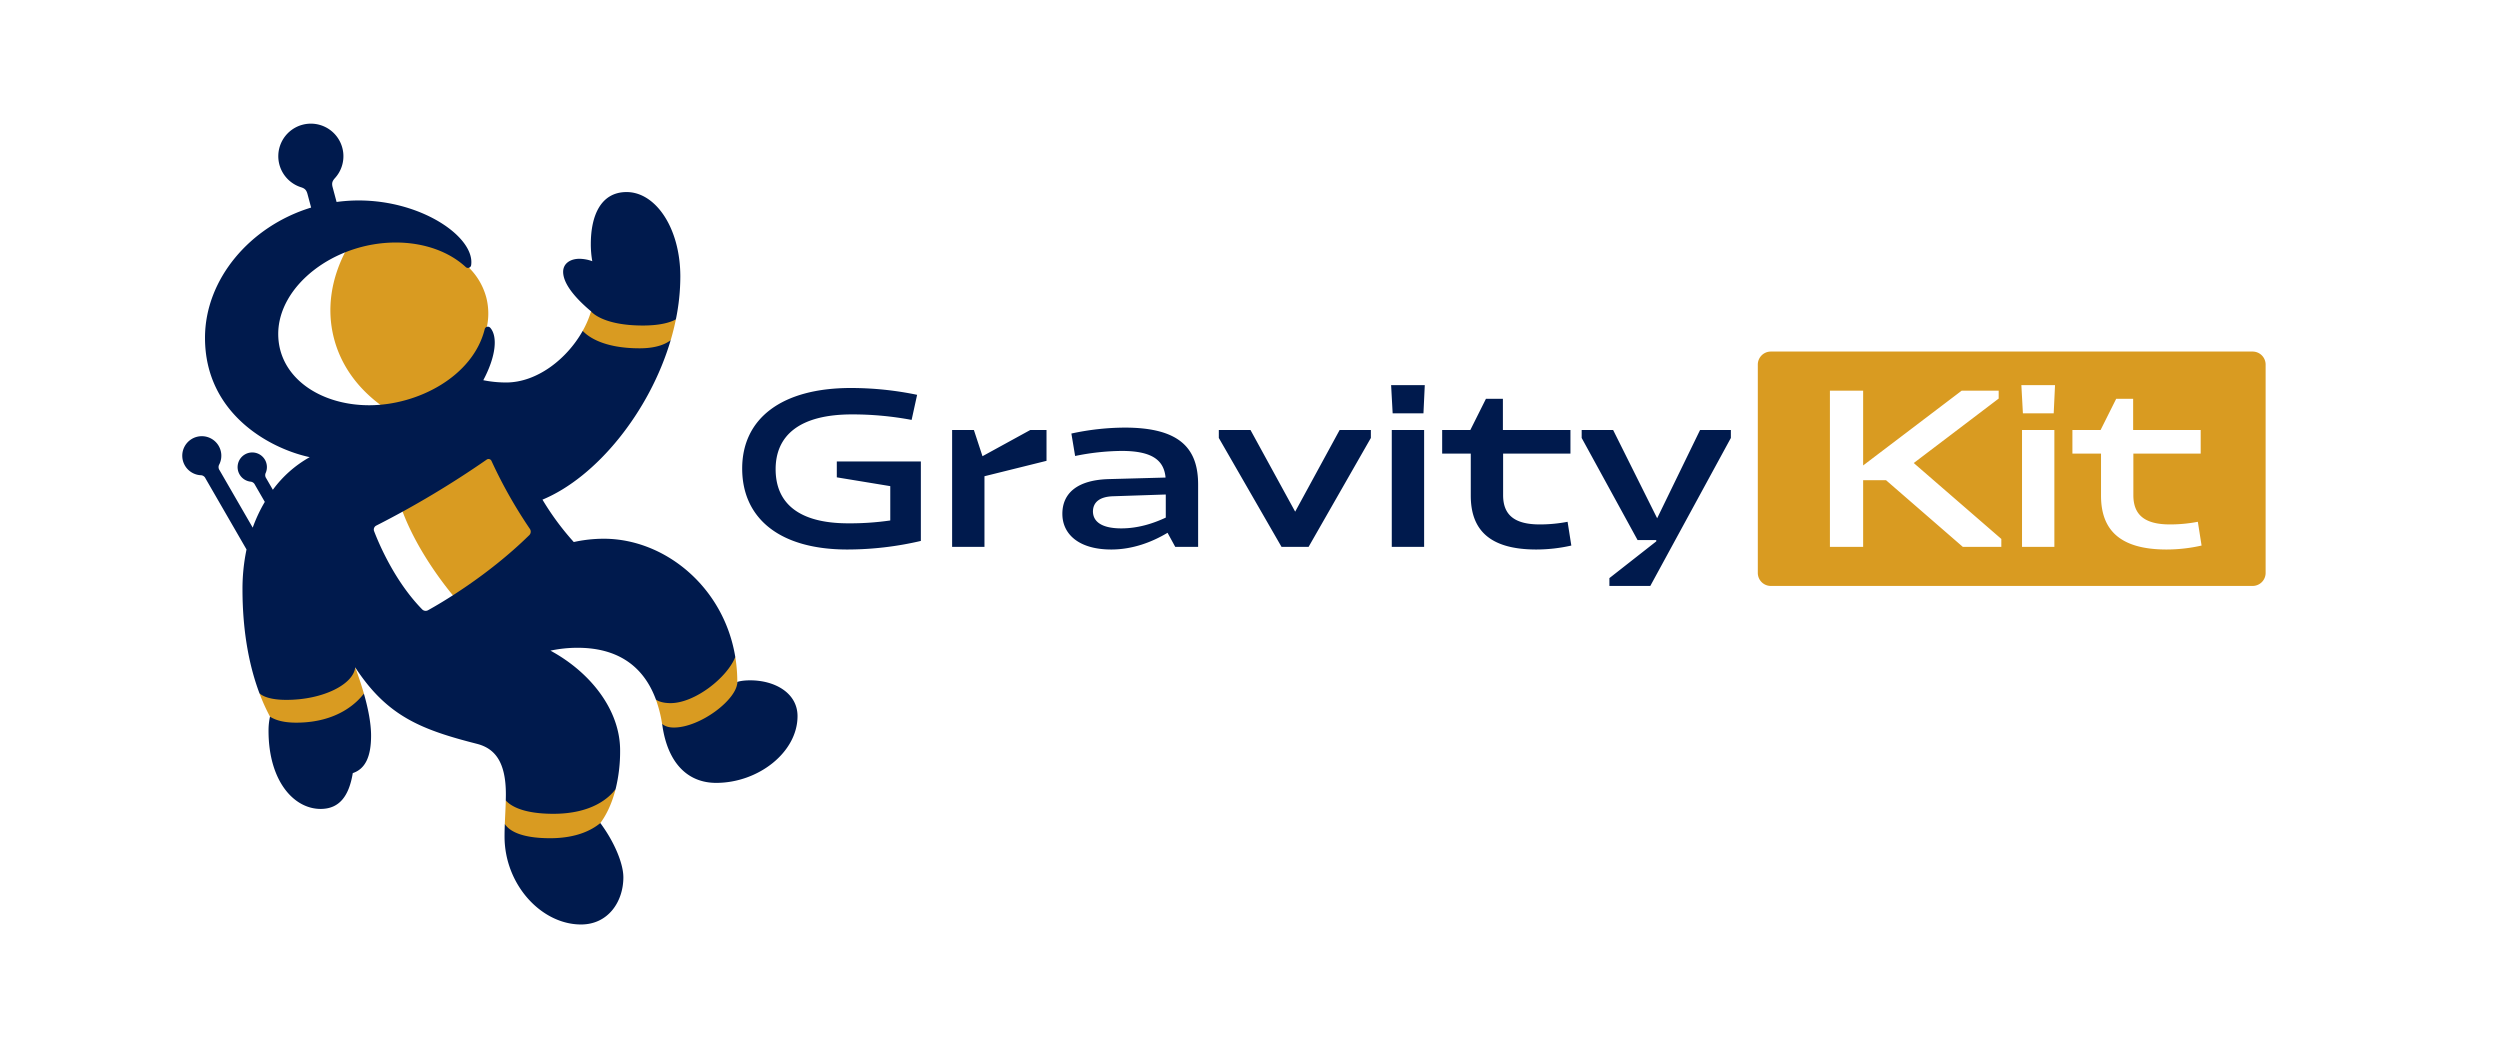
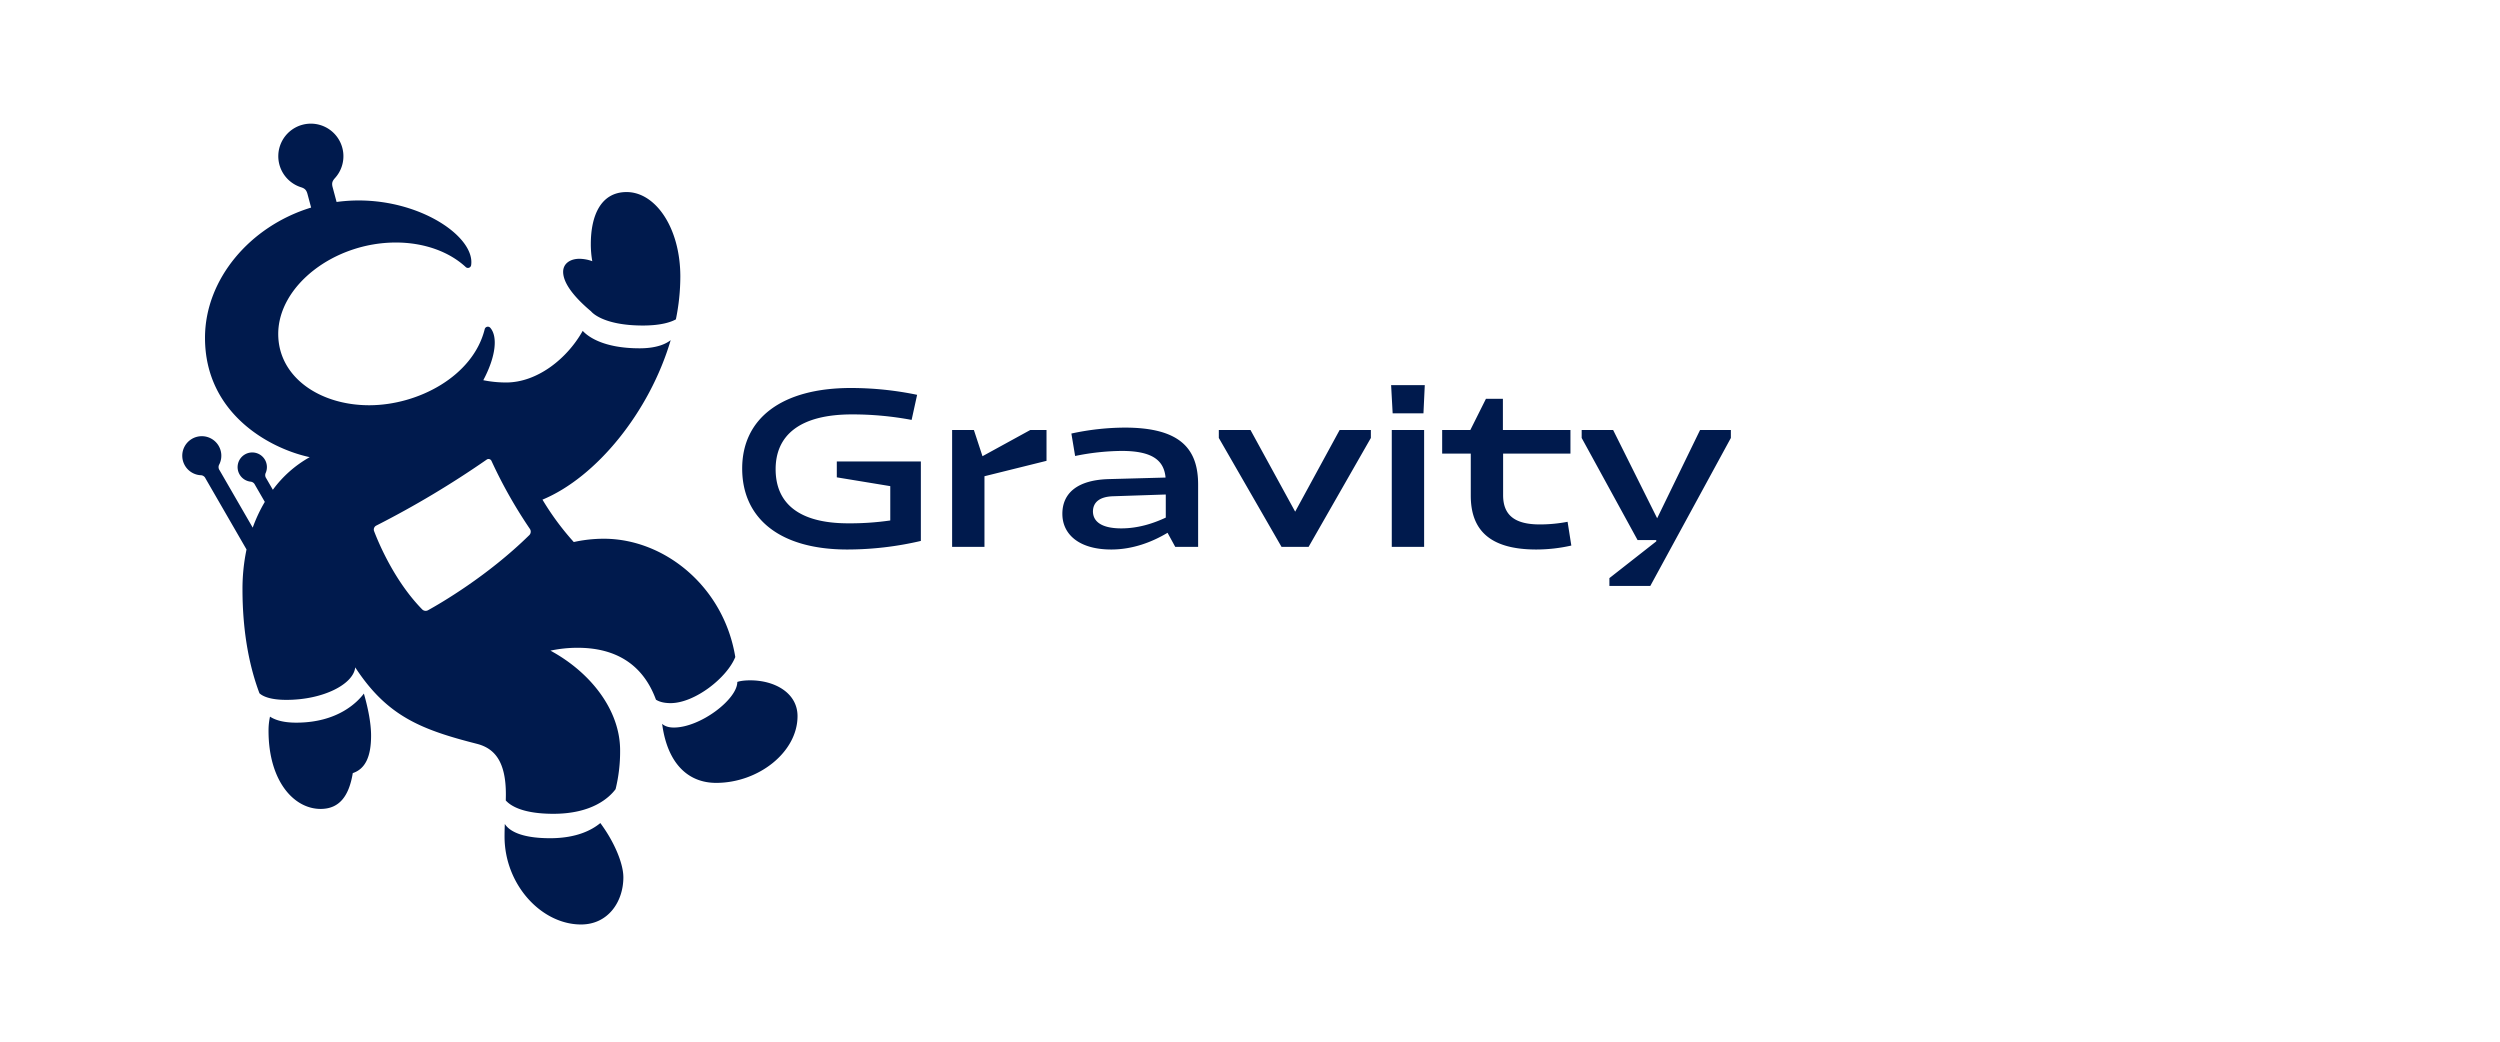
<svg xmlns="http://www.w3.org/2000/svg" id="Artwork" viewBox="0 0 1536 640">
  <defs>
    <style>.cls-1{fill:#d99b21}.cls-2{fill:#001a4d}</style>
  </defs>
-   <path class="cls-1" d="M218.248 410.031c1.938 5.246 3.788 10.743 5.321 16.1-10.5 27.053-42.927 29.166-57.683 14.174a118.509 118.509 0 0 1-6.476-14.352c13.784 2.474 46.288-4.947 58.838-15.922zm80.399-207.125a39.567 39.567 0 0 0 .164-19.977 40.341 40.341 0 0 0-11.952-19.665s-12.835-23.748-36.233-23.748a59.572 59.572 0 0 0-38.009 14.28c-9.043 17.066-12.118 35.75-7.478 53.885 4.37 17.081 15.01 31.335 29.727 41.894 0 0 30.06 2.052 47.068-10.533 16.477-12.194 16.713-36.136 16.713-36.136zm33.27 125.115l-50.093 41.964c-2.92-3.37-25.7-29.358-36.032-59.98l57.123-33.174c12.084 27.023 21.682 40.045 29.001 51.19zm-50.836 40.585l-.095.076c.57.506.553.452.095-.076zm170.682 35.064c-8.512 9.871-34.794 26.184-48.745 26.212a79.752 79.752 0 0 1 3.767 14.827c9.607 15.877 50.307.387 46.215-25.709a95.027 95.027 0 0 0-1.237-15.33zm-141.01 88.133c-.121 4.55-.412 9.387-.598 14.429 6.382 20.677 47.247 22.983 58.695-.55 2.692-3.617 6.7-10.34 9.366-20.826-19.496 14.205-54.264 13.71-67.463 6.947zm101.32-282.822q1.87-6.337 3.185-12.764a422.694 422.694 0 0 0-52.114-4.937 58.982 58.982 0 0 1-5.126 11.995c8.131 20.102 40.938 21.91 54.055 5.706zM1392 224v128a8 8 0 0 1-8 8h-296a8 8 0 0 1-8-8V224a8 8 0 0 1 8-8h296a8 8 0 0 1 8 8zm-162.385 107.129l-53.807-46.642 52.184-39.611v-4.867h-22.712l-60.566 45.965V240.01H1124.3v95.987h20.414v-40.964h14.06l47.182 40.964h23.659zm32.587-66.92h-19.873v71.787h19.873zm.405-27.58h-20.684l.946 17.305h18.927zm90.04 98.556l-2.299-14.601a90.147 90.147 0 0 1-17.17 1.622c-16.087 0-22.441-6.354-22.441-17.98v-25.552h41.369v-14.466h-41.504v-19.197h-10.41l-9.6 19.197h-17.304v14.466h17.575v25.822c0 20.279 10.68 33.122 40.288 33.122a97.742 97.742 0 0 0 21.495-2.433z" />
  <path class="cls-2" d="M451.763 403.67c-7.075-43.33-43.56-72.67-80.768-72.67a85.351 85.351 0 0 0-18.466 2.029 165.413 165.413 0 0 1-19.234-26.047c33.116-13.73 65.752-53.855 78.778-98.001C409.479 211.05 403.878 214 393 214c-22.894 0-32.167-7.638-34.982-10.725C348.343 220.558 329.944 235 310.993 235a70.347 70.347 0 0 1-14.06-1.401c7.687-14.444 9.023-26.762 4.297-32.203a1.988 1.988 0 0 0-3.428.852c-7.155 28.865-40.848 46.734-70.972 46.734-30.429 0-55.883-17.336-55.883-43.809 0-29.548 34.178-56.167 72.281-56.167 17.155 0 32.64 5.526 42.923 15.074a1.978 1.978 0 0 0 3.318-1.174c2.498-16.958-29.938-39.743-69.115-39.743a100.35 100.35 0 0 0-13.555.932l-2.417-9.019c-.663-2.474-.268-3.788 1.45-5.688a20.003 20.003 0 1 0-20.844 5.67c2.401.754 3.309 1.807 3.96 4.238l2.206 8.231c-37.632 11.466-65.198 44.115-65.198 80.013 0 46.866 40.218 68.204 64.348 73.334a71.115 71.115 0 0 0-22.662 20.044l-4.072-7.052a3.33 3.33 0 0 1-.24-3.489 9.002 9.002 0 1 0-9.566 5.533 3.296 3.296 0 0 1 2.874 1.949l6.063 10.501a91.897 91.897 0 0 0-7.431 15.823l-20.347-35.239a3.356 3.356 0 0 1-.129-3.743 11.99 11.99 0 0 0-11.252-17.193 11.999 11.999 0 0 0-.36 23.963 3.273 3.273 0 0 1 3.084 1.98l25.2 43.647a117.642 117.642 0 0 0-2.48 24.402c0 28.136 4.841 49.111 10.424 63.953 1.923 1.75 6.387 4.047 16.59 4.047 22.4 0 41.143-9.52 42.248-19.97 19.557 29.934 40.266 38.177 74.744 46.97 10.908 2.782 17.82 10.87 17.82 31.047 0 1.225-.025 2.483-.059 3.756C313.66 495.062 321.165 500 340 500c23.927 0 34.437-10.069 38.216-15.145a96.567 96.567 0 0 0 2.78-23.855c0-24.722-18.112-47.873-42.8-61.244A79.022 79.022 0 0 1 354.995 398c21.354 0 39.49 8.62 48.023 31.881C404.642 430.92 407.423 432 412 432c14.88 0 34.687-15.614 39.763-28.33zm-126.566-74.886c-25.587 25.13-54.515 41.886-62.23 46.146a2.973 2.973 0 0 1-3.558-.503c-16.935-17.271-26.737-40.678-29.561-48.082a2.737 2.737 0 0 1 1.335-3.427 580.646 580.646 0 0 0 67.842-40.542 1.979 1.979 0 0 1 2.937.793 290.565 290.565 0 0 0 23.583 41.756 3.014 3.014 0 0 1-.348 3.86zM490 440c0 22.145-24.028 41-50.002 41-17.37 0-29.624-12.037-33.001-35-.065-.44-.143-.86-.212-1.292 1.302 1.177 3.503 2.292 7.215 2.292 16.208 0 39-17.292 39-28 0 0 2.249-1 8-1 14.939 0 29 7.69 29 22zm-121.15 65.682c9.156 12.362 14.146 25.414 14.146 33.318 0 14.991-9.334 29-26.001 29-24.414 0-47.002-24.54-47.002-54 0-2.637.065-5.232.158-7.774C312.377 509.78 318.897 515 338 515c16.301 0 25.746-5.083 30.85-9.318zM223.57 426.13c2.641 9.227 4.42 18.263 4.42 25.87 0 12.69-3.443 20.393-11.24 22.994-2.31 13.958-8.134 22.006-19.762 22.006-16.493 0-32.001-17.2-32.001-48a40.169 40.169 0 0 1 .9-8.695C168.96 442.325 173.914 444 182 444c25.61 0 37.717-12.723 41.57-17.87zM345.993 167c0-5.053 4.314-8 10-8a23.853 23.853 0 0 1 7.903 1.483 60.808 60.808 0 0 1-.902-10.483c0-17.881 6.345-32 22-32 17.722 0 33.002 21.92 33.002 52a131.695 131.695 0 0 1-2.733 26.213C412.638 197.693 406.672 200 395 200c-25.295 0-31.856-8.72-31.856-8.72-7.536-6.295-17.15-15.953-17.15-24.28zm168.139 116.54h51.644v48.805a198.45 198.45 0 0 1-45.155 5.273c-42.18 0-64.622-19.603-64.622-49.751 0-30.689 24.2-49.48 66.785-49.48a199.99 199.99 0 0 1 40.693 4.19l-3.38 15.413a197.606 197.606 0 0 0-36.637-3.38c-32.446 0-46.912 13.113-46.912 33.663 0 20.684 13.925 33.257 44.614 33.257a172.28 172.28 0 0 0 25.822-1.757v-21.09l-32.852-5.408zm448.992 37.044l2.299 14.6a97.744 97.744 0 0 1-21.496 2.434c-29.607 0-40.287-12.843-40.287-33.122v-25.822h-17.576v-14.466h17.305l9.599-19.197h10.41v19.197h41.504v14.466h-41.37v25.551c0 11.627 6.355 17.981 22.443 17.981a90.15 90.15 0 0 0 17.17-1.622zM854.7 236.629h20.684l-.811 17.304h-18.927zm208.742 27.58v4.866L1013.945 360h-25.13v-4.807l28.797-22.577v-.811h-11.492l-34.34-62.73v-4.867h19.333l27.04 54.213 26.362-54.213zm-430.469 0h10.005v18.926l-38.125 9.464v43.397H584.98v-71.788h13.384l5.273 16.088zm222.132 0h19.874v71.787h-19.874zm-32.044 0h19.198v4.866l-38.26 66.92H787.37l-38.53-66.92v-4.866h19.468l27.444 50.156zM691.11 262.72a156.811 156.811 0 0 0-32.852 3.65l2.298 13.79a146.454 146.454 0 0 1 28.661-3.11c19.198 0 25.957 6.084 26.904 16.358l-34.88.947c-19.333.54-28.526 8.652-28.526 21.36 0 12.573 10.275 21.901 30.013 21.901 13.249 0 25.146-4.596 34.61-10.274l4.731 8.652h14.06v-38.26c0-21.36-10.274-35.014-45.02-35.014zm25.146 55.294c-8.382 3.92-17.575 6.624-27.31 6.624-12.166 0-17.304-4.19-17.44-10.274 0-5.949 4.327-9.193 12.303-9.464l32.447-1.081z" />
</svg>